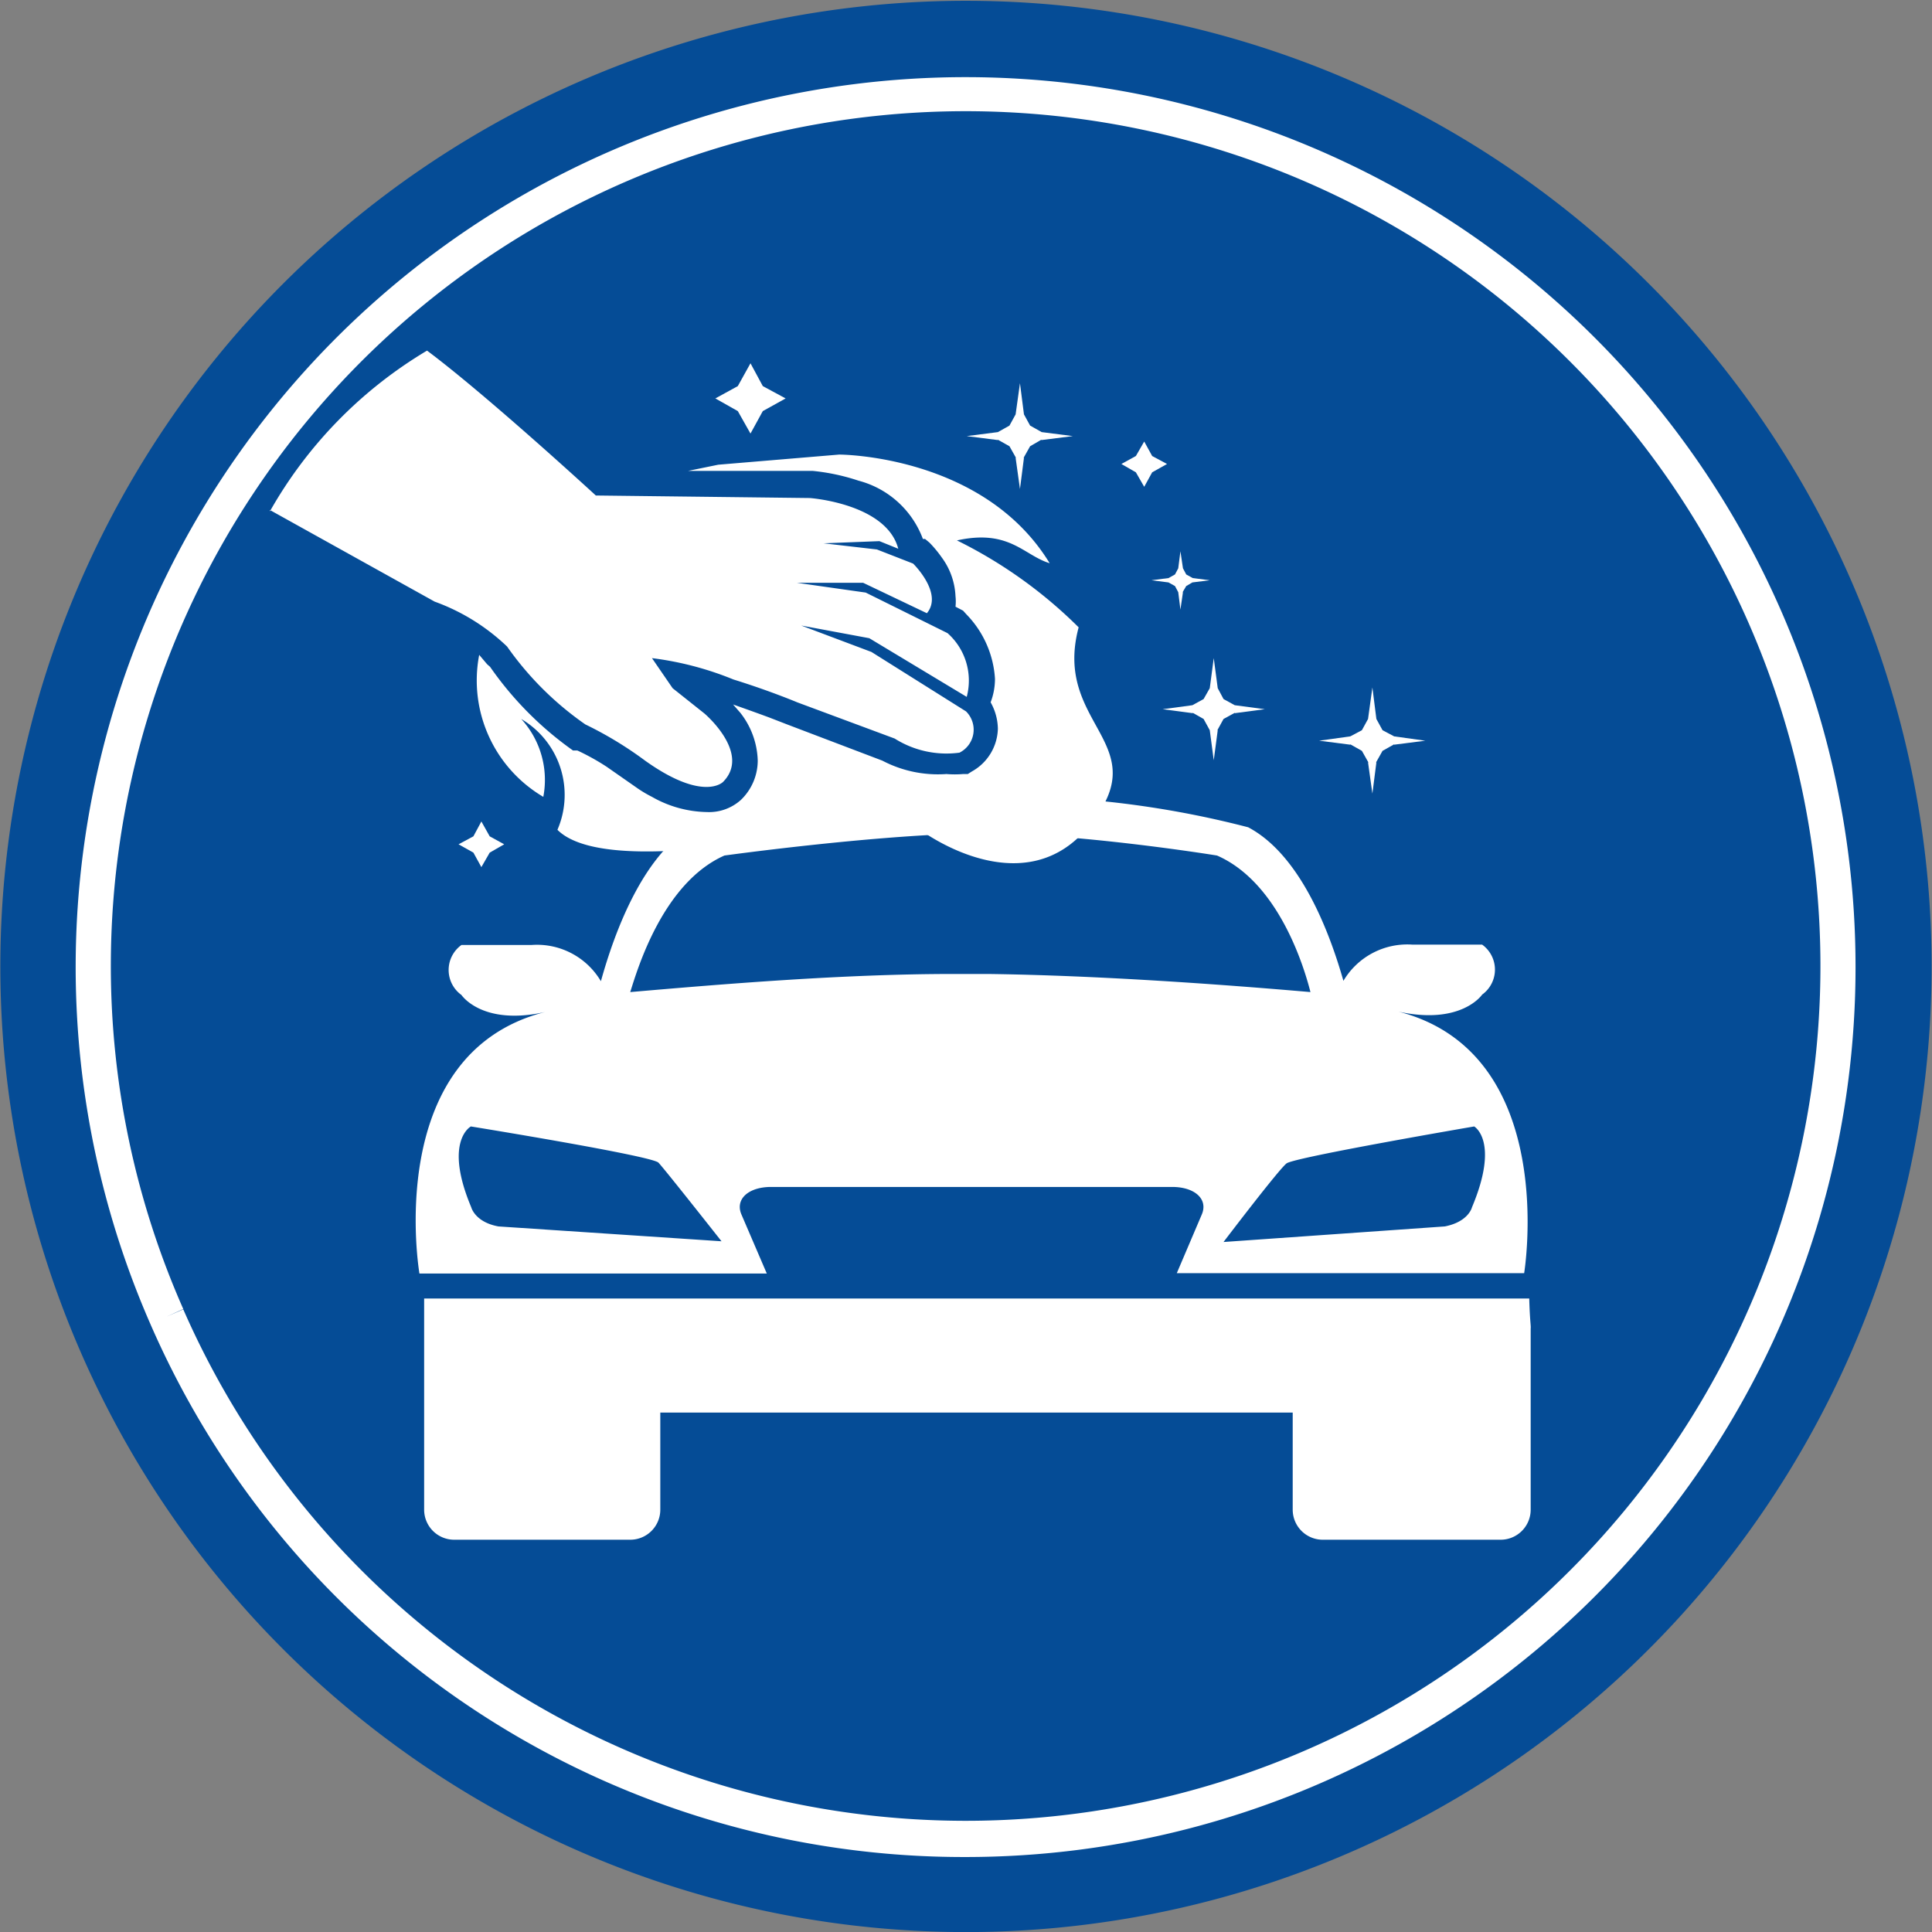
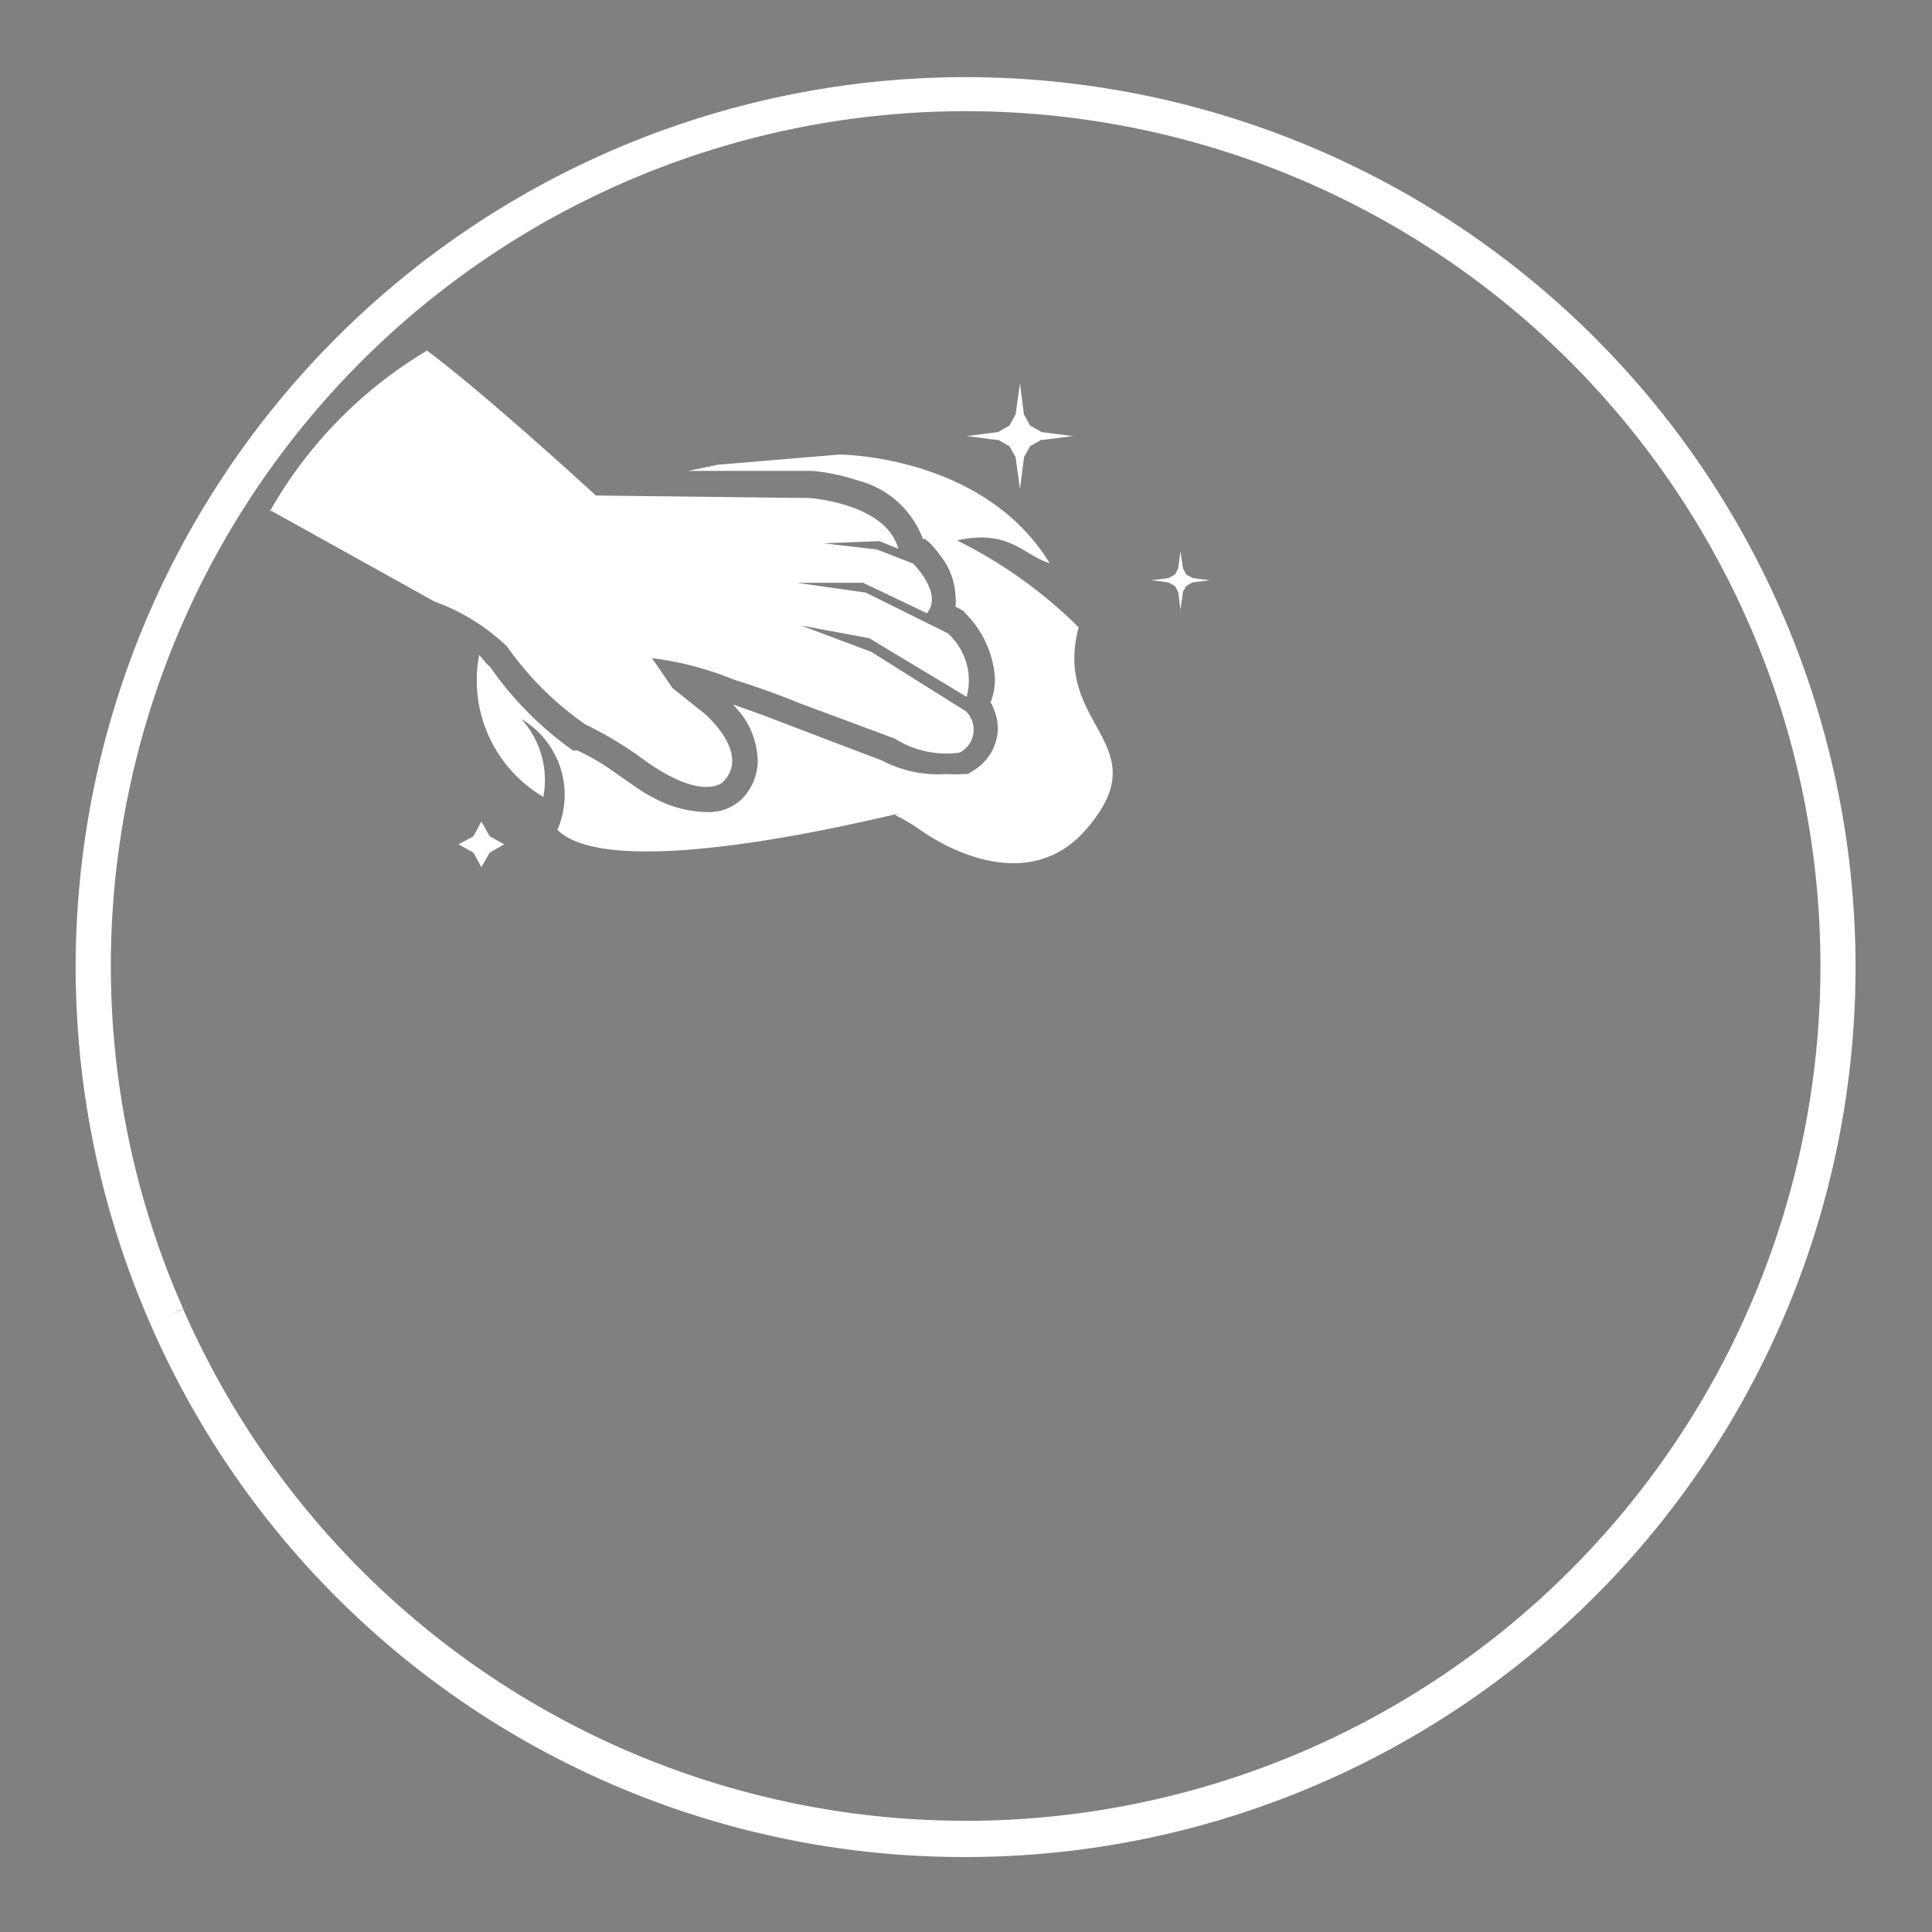
<svg xmlns="http://www.w3.org/2000/svg" viewBox="0 0 53.34 53.34">
  <rect x="0" y="0" width="53.34" height="53.34" fill="#808080" stroke="none" />
  <defs>
    <style>.a{fill:#054c96;}.b{fill:#fff;}</style>
  </defs>
  <title>Icon</title>
-   <path class="a" d="M2.25,37.38A26.66,26.66,0,1,0,16,2.25,26.66,26.66,0,0,0,2.25,37.38Z" />
+   <path class="a" d="M2.25,37.38Z" />
  <path class="b" d="M4.15,36.55h0A24.57,24.57,0,1,1,26.68,51.27,24.49,24.49,0,0,1,4.15,36.55ZM26.68,50.27A23.6,23.6,0,1,0,3.06,26.67a23.43,23.43,0,0,0,2,9.47l-.46.21.46-.2A23.59,23.59,0,0,0,26.68,50.27Z" />
-   <path class="b" d="M42.22,35.85H11.71c0,.67,0,.74,0,.83v5a.83.83,0,0,0,.83.83H17.4a.83.83,0,0,0,.83-.83V39H35.69v2.68a.83.83,0,0,0,.83.83h4.91a.83.83,0,0,0,.83-.83v-5C42.27,36.59,42.24,36.52,42.22,35.85ZM20.47,33.53c-.18-.42.19-.76.82-.76H32.36c.63,0,1,.34.82.76l-.69,1.62h9.59s1-6.07-3.47-7.22c1.74.38,2.31-.47,2.31-.47a.85.85,0,0,0,0-1.38H39a2.05,2.05,0,0,0-1.91,1c-.37-1.3-1.17-3.47-2.63-4.24A26.61,26.61,0,0,0,28.68,22a32.72,32.72,0,0,0-9.46.76c-1.46.77-2.26,3-2.63,4.33a2.05,2.05,0,0,0-1.92-1H12.74a.85.85,0,0,0,0,1.38s.57.86,2.31.47c-4.51,1.15-3.47,7.22-3.47,7.22h9.59ZM40.7,31.1s.71.4-.06,2.23c0,0-.09.4-.75.53l-6.11.43s1.52-2,1.74-2.17S40.7,31.1,40.7,31.1ZM20,23.62s4.05-.56,6.8-.61,6.8.61,6.8.61c1.74.76,2.43,3.18,2.58,3.77-2.54-.22-5.9-.46-8.89-.5h-1c-3,0-6.35.28-8.89.5C17.59,26.79,18.29,24.38,20,23.62ZM13.76,33.86c-.65-.12-.75-.53-.75-.53C12.24,31.5,13,31.1,13,31.1s5,.81,5.18,1,1.74,2.17,1.74,2.17Z" />
  <polygon class="b" points="29.62 12.04 28.76 11.93 28.44 11.75 28.27 11.44 28.16 10.58 28.04 11.44 27.87 11.75 27.55 11.93 26.69 12.04 27.55 12.15 27.55 12.14 27.87 12.32 28.05 12.64 28.04 12.64 28.16 13.5 28.27 12.64 28.26 12.64 28.44 12.32 28.75 12.14 28.75 12.15 29.62 12.04" />
-   <polygon class="b" points="34.92 19.58 34.09 19.47 33.78 19.3 33.62 19 33.51 18.17 33.4 19 33.23 19.3 32.92 19.47 32.1 19.58 32.93 19.69 32.93 19.68 33.23 19.85 33.4 20.16 33.4 20.16 33.51 20.99 33.62 20.16 33.61 20.16 33.78 19.85 34.09 19.68 34.09 19.69 34.92 19.58" />
  <path class="b" d="M13.23,18.08A3.73,3.73,0,0,0,15,22a2.49,2.49,0,0,0-.61-2.15,2.43,2.43,0,0,1,1,3.06c1.69,1.69,10.53-.78,9.32-.41a5.31,5.31,0,0,1,.62.36c.95.69,3.12,1.75,4.62.08,2.13-2.41-.91-2.85-.17-5.62a12.76,12.76,0,0,0-3.36-2.4c1.45-.32,1.84.41,2.56.63-1.83-3-5.81-3-5.81-3l-3.34.28L19,13l3.43,0h0a5.77,5.77,0,0,1,1.27.27,2.6,2.6,0,0,1,1.78,1.61l0,0,.06,0,.12.1h0a3.22,3.22,0,0,1,.34.41,1.94,1.94,0,0,1,.38,1.07,1.32,1.32,0,0,1,0,.29l.21.11.09.1a2.79,2.79,0,0,1,.79,1.78,1.82,1.82,0,0,1-.12.65,1.53,1.53,0,0,1,.2.73,1.39,1.39,0,0,1-.72,1.18l-.11.07-.13,0a2.77,2.77,0,0,1-.46,0A3.3,3.3,0,0,1,24.36,21l-2.63-1h0l-.49-.19c-.27-.1-.63-.23-1-.36l.2.23A2.23,2.23,0,0,1,20.92,21a1.51,1.51,0,0,1-.46,1.08,1.31,1.31,0,0,1-.94.34h0A3.16,3.16,0,0,1,18,22a3.43,3.43,0,0,1-.39-.23l-.86-.6a6.41,6.41,0,0,0-.81-.45l-.06,0-.06,0a9.4,9.4,0,0,1-2.29-2.31l-.08-.07Zm-5.78-4L12,16.61a5.68,5.68,0,0,1,2,1.24A8.71,8.71,0,0,0,16.16,20a10.29,10.29,0,0,1,1.65,1c1.61,1.15,2.15.59,2.15.59.79-.79-.51-1.89-.51-1.89L18.57,19,18,18.17a8.81,8.81,0,0,1,2.25.59c1,.31,1.76.63,1.76.63l2.69,1a2.68,2.68,0,0,0,1.79.39.71.71,0,0,0,.18-1.14L24.06,18l-1.94-.73,1.88.35,2.69,1.62a1.75,1.75,0,0,0-.53-1.76L23.9,16.36,22,16.09h1.83l1.76.84c.46-.55-.38-1.37-.38-1.37l-1-.39L22.74,15l1.54-.06.52.21c-.33-1.25-2.44-1.4-2.44-1.4l-5.91-.07s-3-2.76-4.66-4A12.09,12.09,0,0,0,7.45,14.12Z" />
  <polygon class="b" points="13.29 22.68 13.52 23.09 13.92 23.31 13.52 23.54 13.29 23.94 13.07 23.54 12.66 23.31 13.07 23.09 13.29 22.68" />
-   <polygon class="b" points="31.59 12.19 31.81 12.59 32.22 12.81 31.81 13.04 31.59 13.44 31.36 13.04 30.96 12.81 31.36 12.59 31.59 12.19" />
-   <polygon class="b" points="20.72 10.03 21.06 10.66 21.69 11 21.06 11.35 20.72 11.97 20.37 11.35 19.75 11 20.37 10.66 20.72 10.03" />
-   <polygon class="b" points="39.35 20.45 38.49 20.33 38.17 20.16 38 19.85 37.89 18.98 37.77 19.85 37.6 20.16 37.28 20.33 36.42 20.45 37.28 20.56 37.28 20.55 37.6 20.73 37.78 21.05 37.77 21.05 37.89 21.91 38 21.05 37.99 21.05 38.17 20.73 38.49 20.55 38.49 20.56 39.35 20.45" />
  <polygon class="b" points="33.4 16.02 32.93 15.96 32.75 15.86 32.66 15.69 32.59 15.22 32.53 15.69 32.44 15.86 32.26 15.96 31.79 16.02 32.26 16.08 32.26 16.08 32.44 16.18 32.53 16.35 32.53 16.35 32.59 16.83 32.66 16.35 32.65 16.35 32.75 16.18 32.92 16.08 32.92 16.08 33.4 16.02" />
</svg>